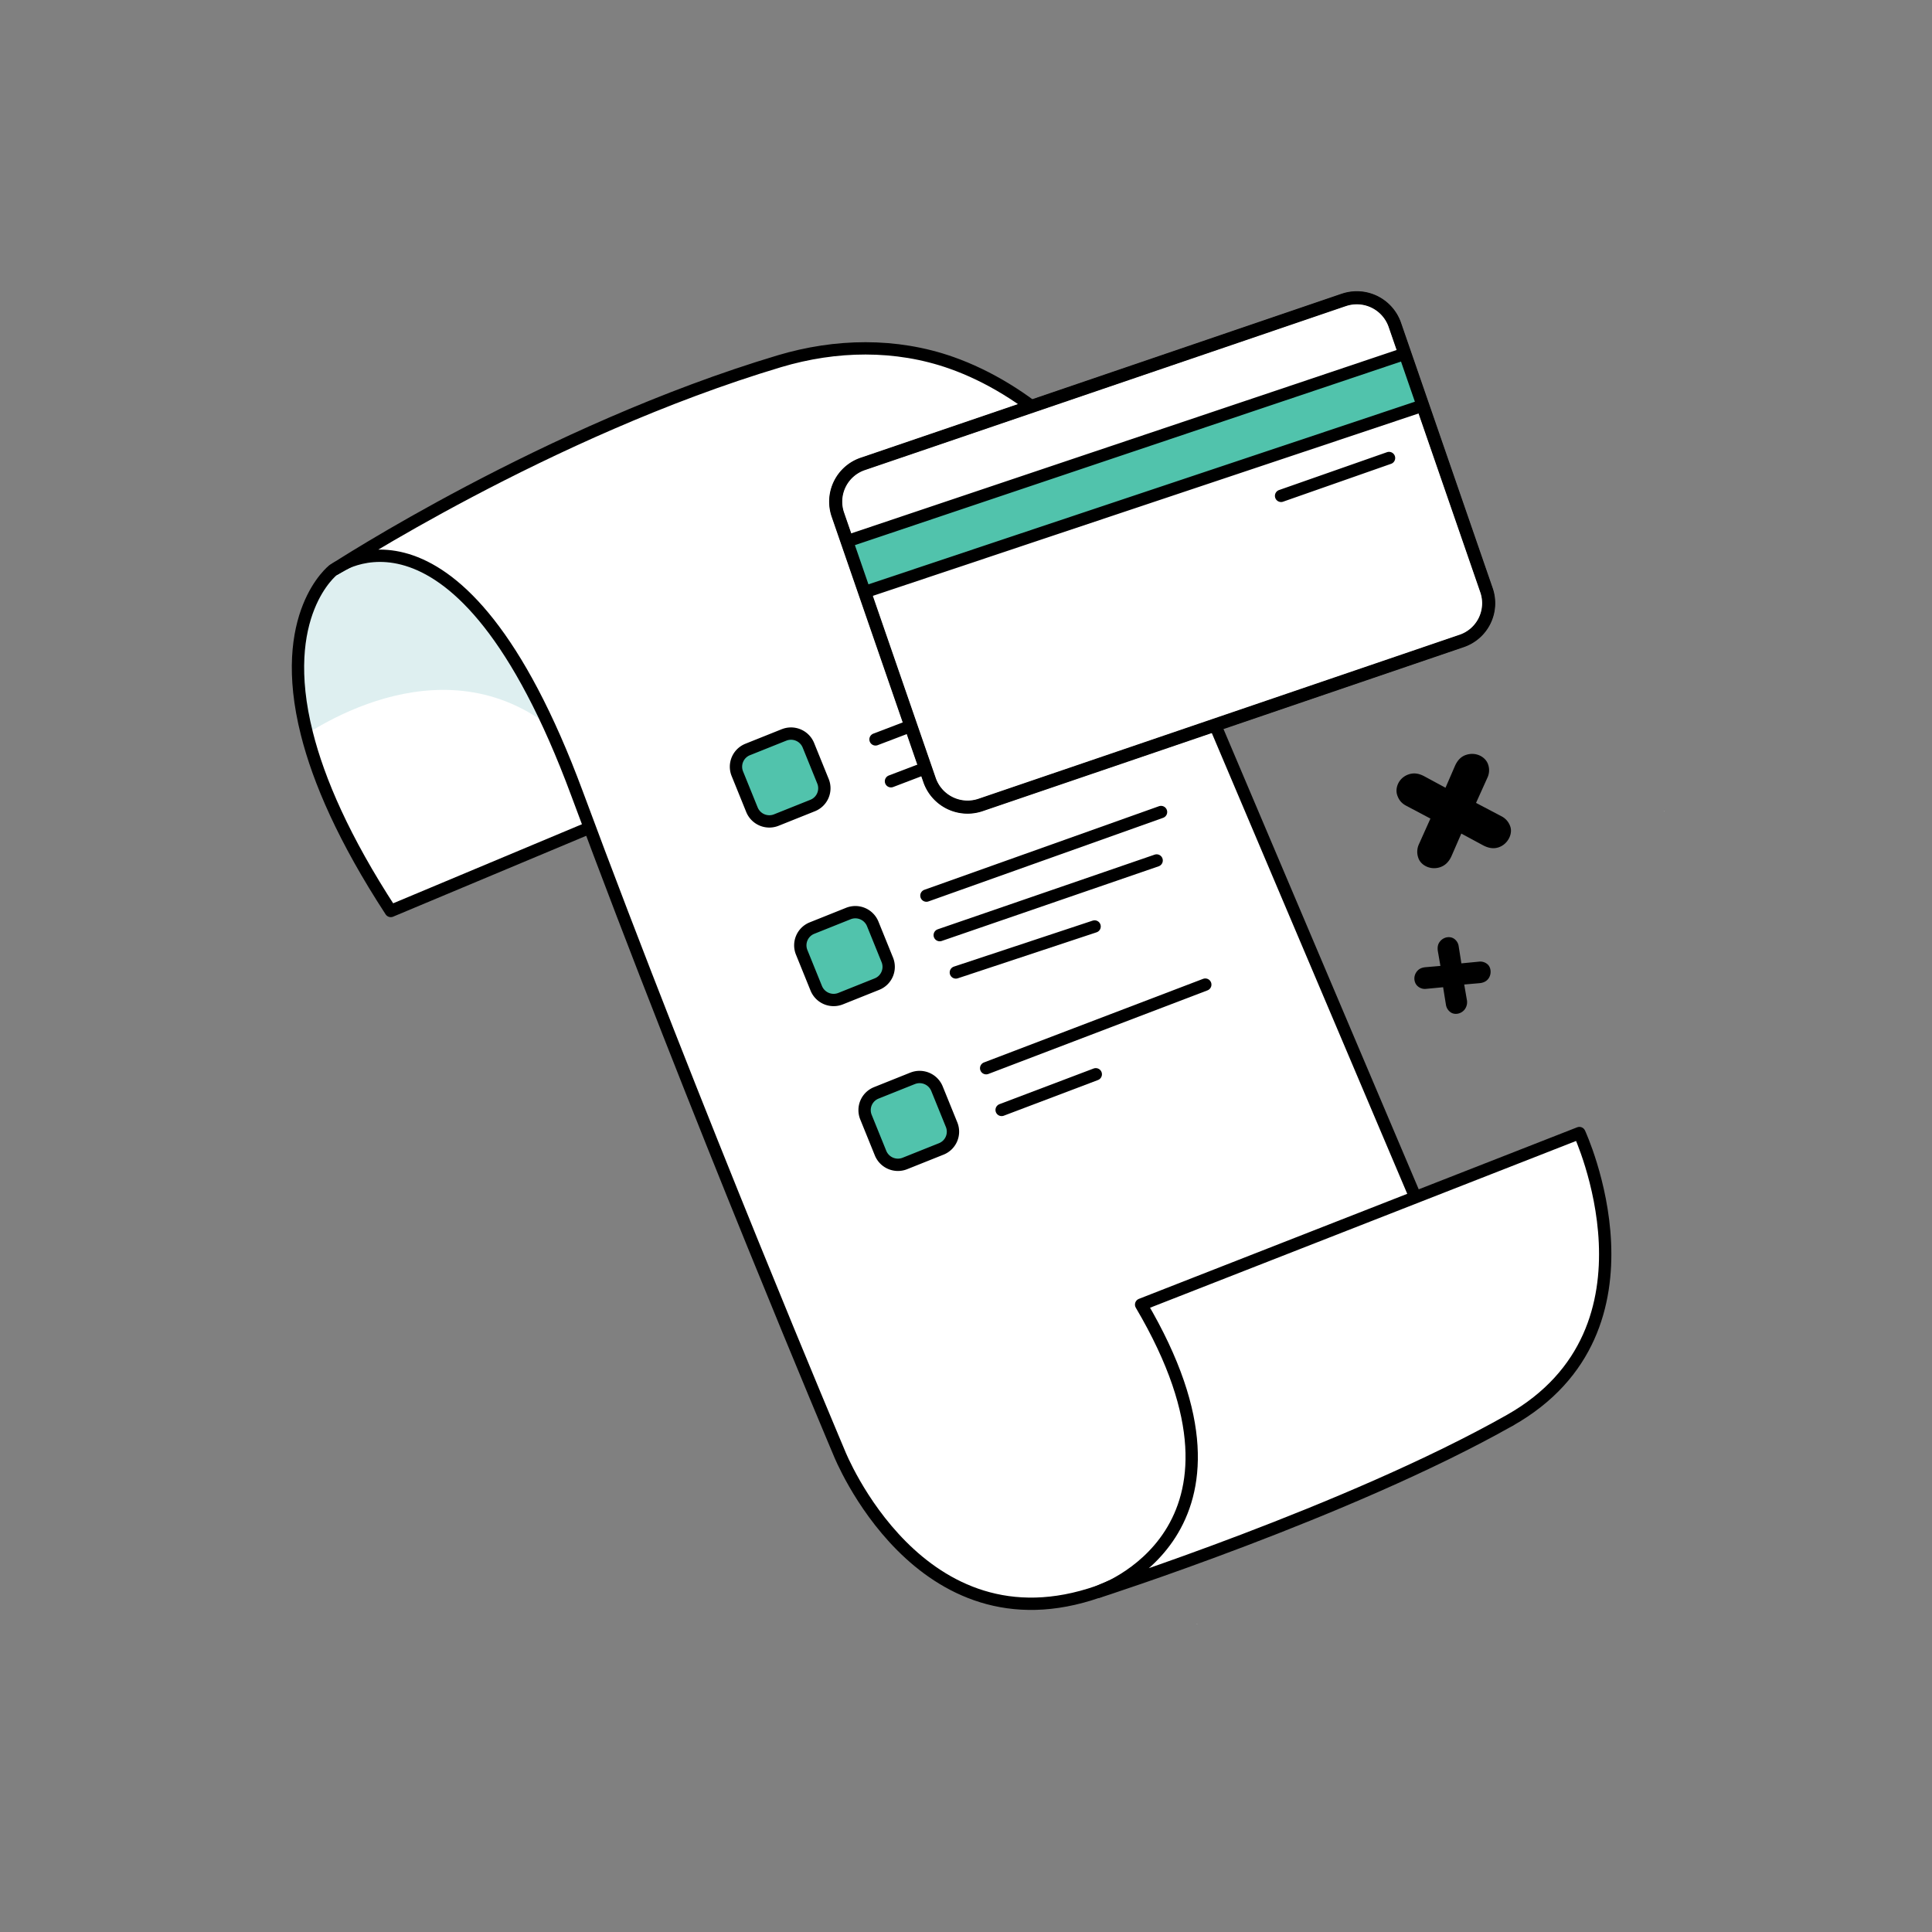
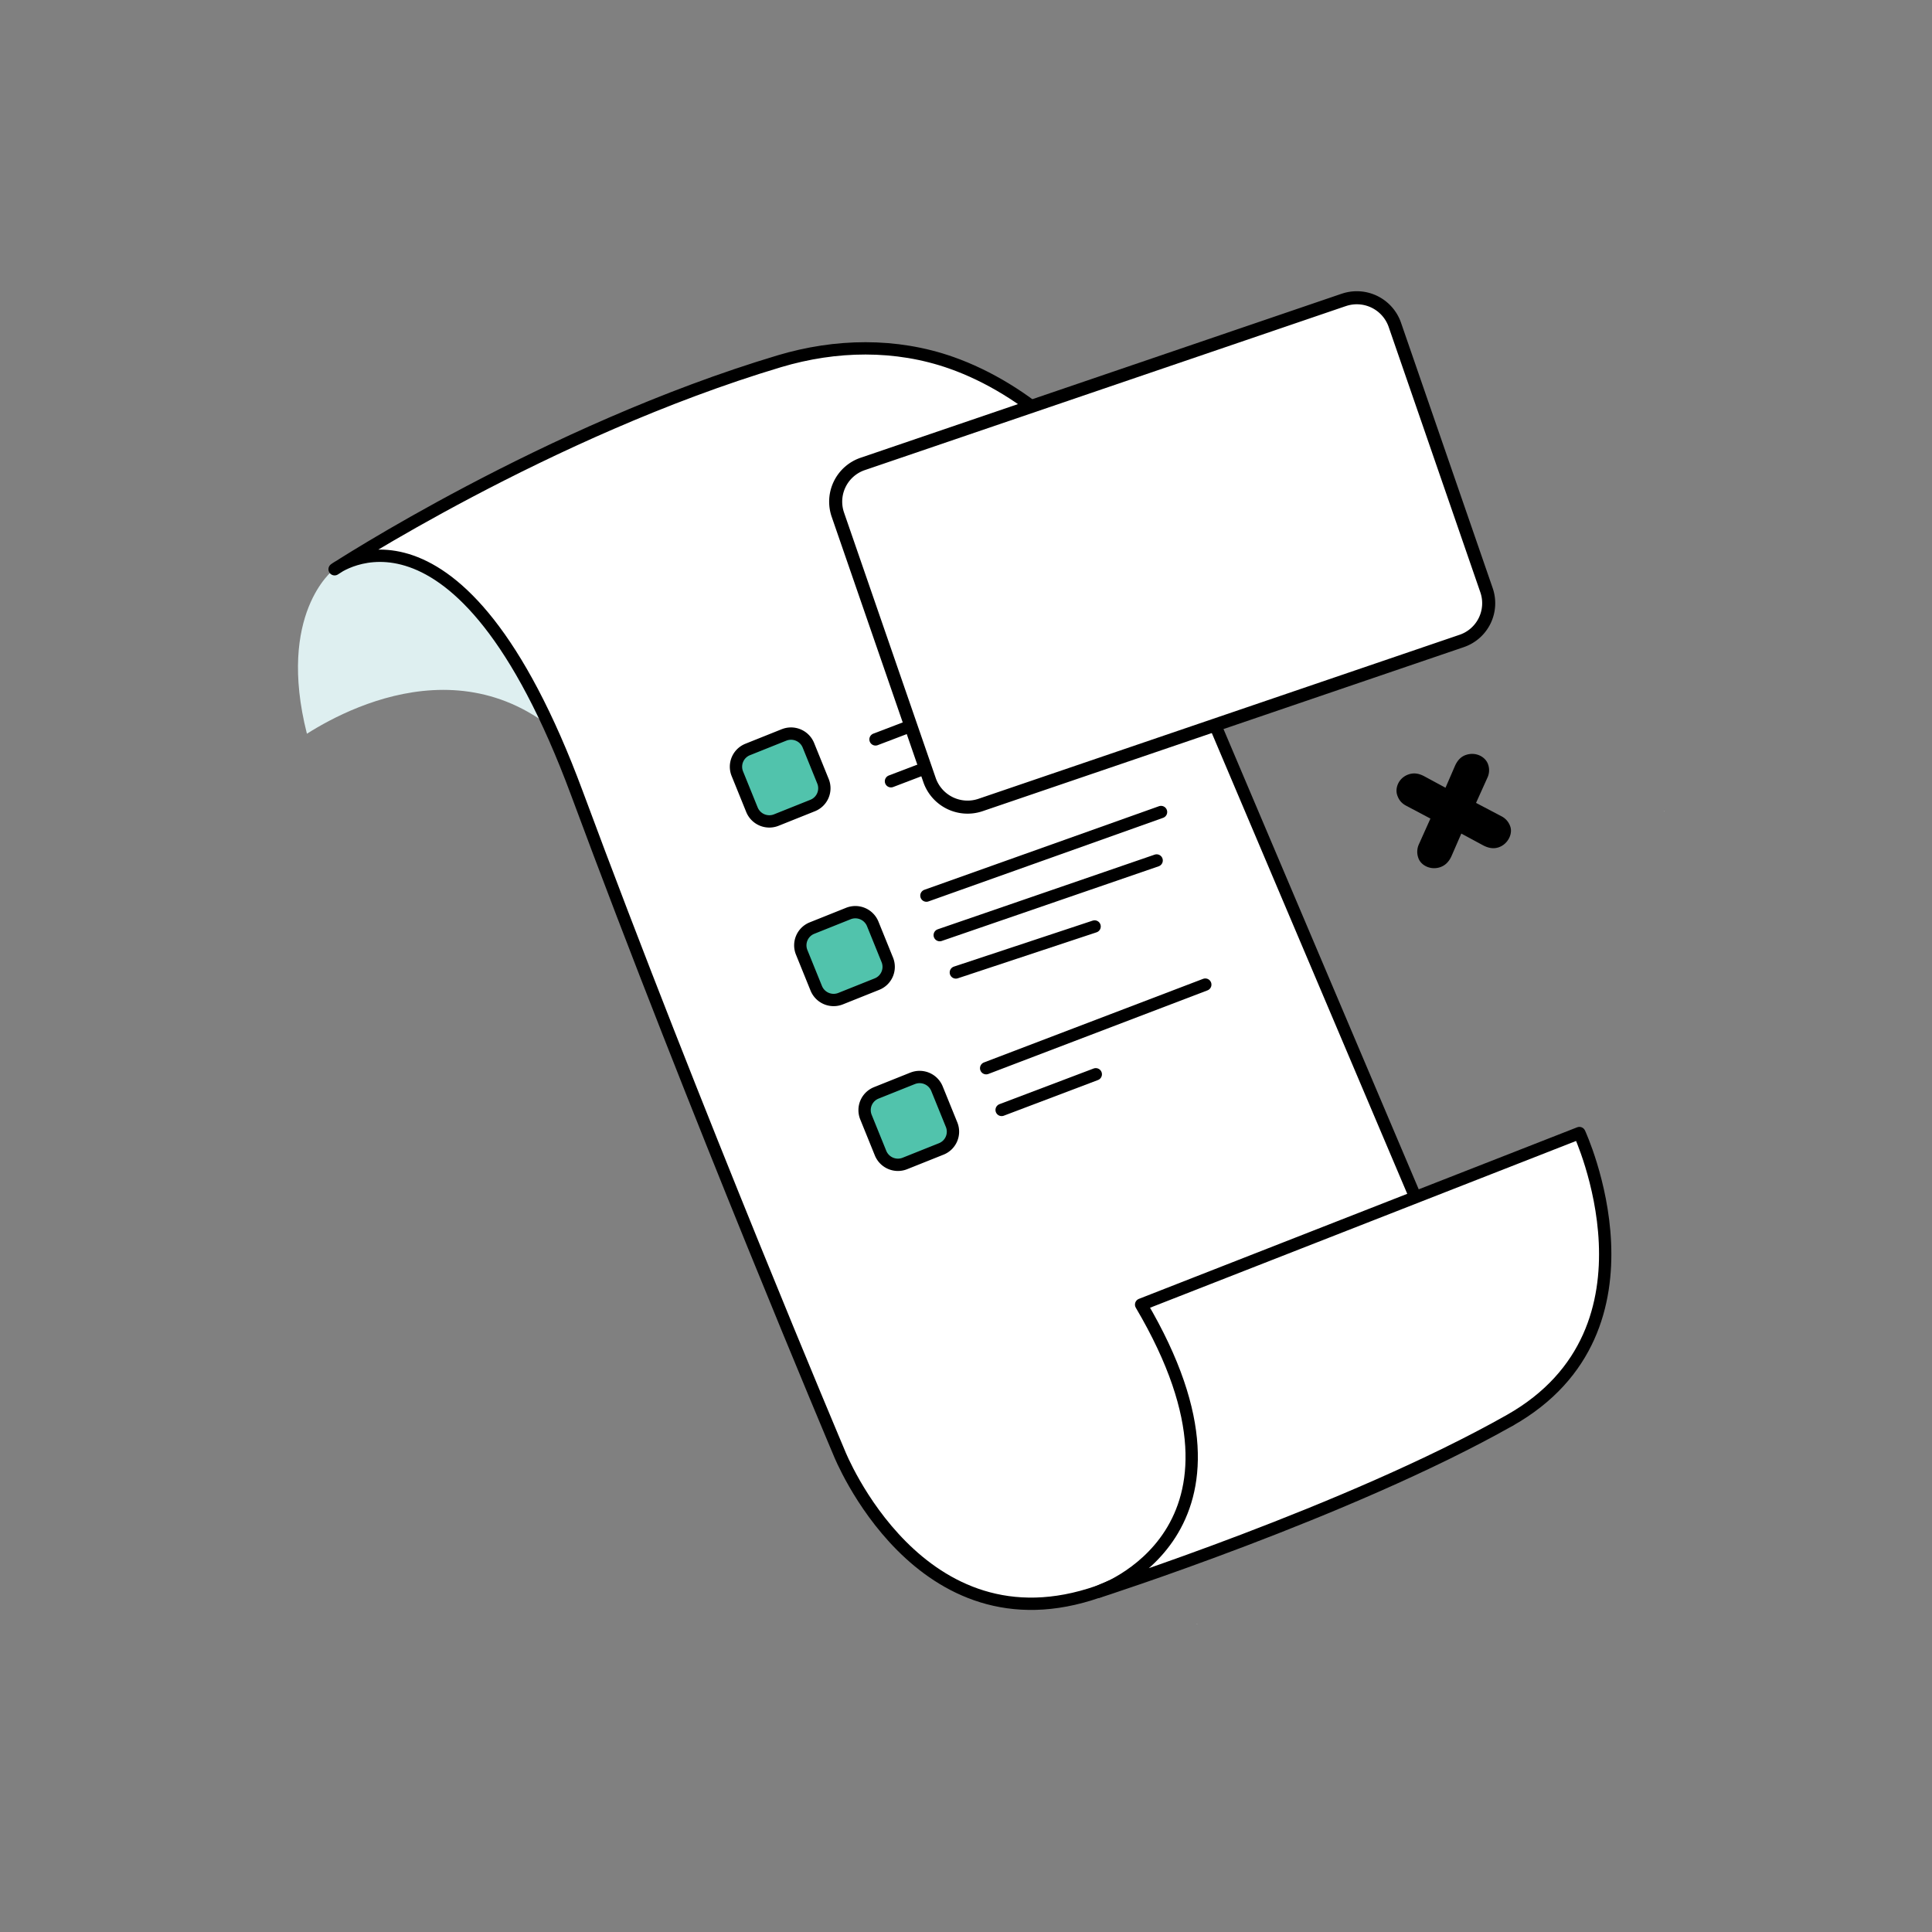
<svg xmlns="http://www.w3.org/2000/svg" width="90" height="90" viewBox="0 0 90 90" fill="none">
  <rect x="0" y="0" width="90" height="90" fill="#808080" stroke="none" />
  <path d="m55.758 75.65.026.026s-.026-.012-.039-.025h.013zM77.512 37.786l.026.026s0-.013-.013-.026h-.013z" fill="#fff" />
  <g clip-path="url(#za24mx8gta)">
-     <path d="m28.721 38.032-10.517 4.405c-2.187-3.352-3.356-6.072-3.907-8.257-1.412-5.585 1.223-7.625 1.223-7.625l2.581-1.432 4.38-.668 5.428 11.814.812 1.763z" fill="#fff" />
    <path d="M27.91 36.269c-4.81-6.735-11.305-3.551-13.613-2.089-1.412-5.585 1.223-7.625 1.223-7.625l2.581-1.432 4.38-.668 5.428 11.814z" fill="#DEEFF0" />
-     <path d="m28.721 38.032-10.517 4.405c-2.187-3.352-3.356-6.072-3.907-8.257-1.412-5.585 1.223-7.625 1.223-7.625l2.581-1.432 4.38-.668 5.428 11.814.812 1.763v0z" stroke="#000" stroke-width=".574" stroke-linecap="round" stroke-linejoin="round" />
    <path d="M15.587 26.518s5.761-4.472 11.293 10.448c5.53 14.92 12.219 30.73 12.219 30.73s3.713 9.37 12.062 6.45l19.18-7.992-1.709-4.026-4.12-9.707-5.034-11.868-4.453-10.502c-.793-1.872-1.532-3.768-2.38-5.615-1.533-3.353-4.865-6.314-8.324-7.535-2.593-.915-5.392-.855-8.015-.073-10.82 3.238-20.719 9.69-20.719 9.69z" fill="#fff" stroke="#000" stroke-width=".574" stroke-linecap="round" stroke-linejoin="round" />
    <path d="M51.159 74.153s8.287-2.726 1.999-13.379l20.416-7.992s4.252 9.142-3.235 13.379c-7.488 4.237-19.18 7.992-19.18 7.992z" fill="#fff" stroke="#000" stroke-width=".574" stroke-linecap="round" stroke-linejoin="round" />
-     <path d="m36.522 34.236-1.691.677a.865.865 0 0 0-.483 1.128l.681 1.68a.874.874 0 0 0 1.135.48l1.692-.677a.865.865 0 0 0 .483-1.127l-.681-1.68a.874.874 0 0 0-1.136-.48zM39.519 42.556l-1.692.677a.865.865 0 0 0-.483 1.127l.681 1.68a.874.874 0 0 0 1.136.48l1.69-.676a.865.865 0 0 0 .484-1.128l-.681-1.68a.874.874 0 0 0-1.135-.48zM42.513 50.233l-1.691.677a.865.865 0 0 0-.483 1.128l.681 1.68a.874.874 0 0 0 1.135.48l1.691-.676a.865.865 0 0 0 .484-1.128l-.682-1.68a.874.874 0 0 0-1.135-.48z" fill="#51C3AC" stroke="#000" stroke-width=".574" stroke-linecap="round" stroke-linejoin="round" />
+     <path d="m36.522 34.236-1.691.677a.865.865 0 0 0-.483 1.128l.681 1.68a.874.874 0 0 0 1.135.48l1.692-.677a.865.865 0 0 0 .483-1.127l-.681-1.68a.874.874 0 0 0-1.136-.48zM39.519 42.556l-1.692.677a.865.865 0 0 0-.483 1.127l.681 1.68a.874.874 0 0 0 1.136.48l1.69-.676a.865.865 0 0 0 .484-1.128l-.681-1.68a.874.874 0 0 0-1.135-.48zM42.513 50.233l-1.691.677a.865.865 0 0 0-.483 1.128l.681 1.68a.874.874 0 0 0 1.135.48l1.691-.676a.865.865 0 0 0 .484-1.128l-.682-1.68a.874.874 0 0 0-1.135-.48" fill="#51C3AC" stroke="#000" stroke-width=".574" stroke-linecap="round" stroke-linejoin="round" />
    <path d="m40.785 34.444 10.208-3.888M41.505 36.394l7.53-2.87M43.156 41.721l10.93-3.894M43.776 43.562l10.105-3.478M44.527 45.301l6.464-2.142M45.939 49.761l10.208-3.894M46.66 51.705l4.386-1.661" stroke="#000" stroke-width=".574" stroke-linecap="round" stroke-linejoin="round" />
    <path d="M62.598 13.971 40.193 21.61a1.857 1.857 0 0 0-1.163 2.363l4.273 12.37a1.875 1.875 0 0 0 2.378 1.155l22.405-7.638a1.857 1.857 0 0 0 1.163-2.362l-4.273-12.37a1.875 1.875 0 0 0-2.378-1.156z" fill="#fff" stroke="#000" stroke-width=".608" stroke-linecap="round" stroke-linejoin="round" />
-     <path d="m40.45 27.621-.855-2.565 25.655-8.552.855 2.566-25.654 8.551z" fill="#51C3AC" />
-     <path d="m39.571 25.177 25.832-8.684M66.099 18.953 40.346 27.56M64.706 21.336l-5.028 1.763M62.598 13.971 40.193 21.61a1.857 1.857 0 0 0-1.163 2.363l4.273 12.37a1.875 1.875 0 0 0 2.378 1.155l22.405-7.638a1.857 1.857 0 0 0 1.163-2.362l-4.273-12.37a1.875 1.875 0 0 0-2.378-1.156z" stroke="#000" stroke-width=".574" stroke-linecap="round" stroke-linejoin="round" />
-     <path d="M66.416 45.055c-.203.017-.327.088-.418.206-.184.24-.121.55.056.69a.498.498 0 0 0 .38.114l.792-.076.13.808a.527.527 0 0 0 .205.349c.186.145.499.1.67-.123a.564.564 0 0 0 .098-.463l-.12-.698.699-.061c.195-.016.33-.085.421-.203.169-.218.133-.55-.049-.69a.513.513 0 0 0-.39-.11l-.813.079-.125-.79a.51.51 0 0 0-.201-.346c-.174-.135-.49-.12-.681.129-.084.109-.121.255-.087.45l.117.676-.684.059z" fill="#000" />
  </g>
  <path d="M66.363 36.17c-.288-.157-.518-.172-.744-.096-.46.157-.647.628-.53.97.071.205.18.363.412.488l1.134.6-.534 1.191a.837.837 0 0 0-.028.647c.123.357.585.573 1.012.428.225-.076.411-.241.537-.53l.452-1.037.995.537c.278.151.521.18.747.102.419-.142.66-.615.54-.964a.832.832 0 0 0-.43-.49l-1.166-.614.525-1.164a.81.81 0 0 0 .032-.639c-.116-.334-.556-.592-1.031-.43-.21.07-.388.233-.513.522l-.436 1.005-.974-.526z" fill="#000" />
  <defs>
    <clipPath id="za24mx8gta">
      <path fill="#fff" transform="translate(12.656 12.656)" d="M0 0h62.426v63.281H0z" />
    </clipPath>
  </defs>
</svg>